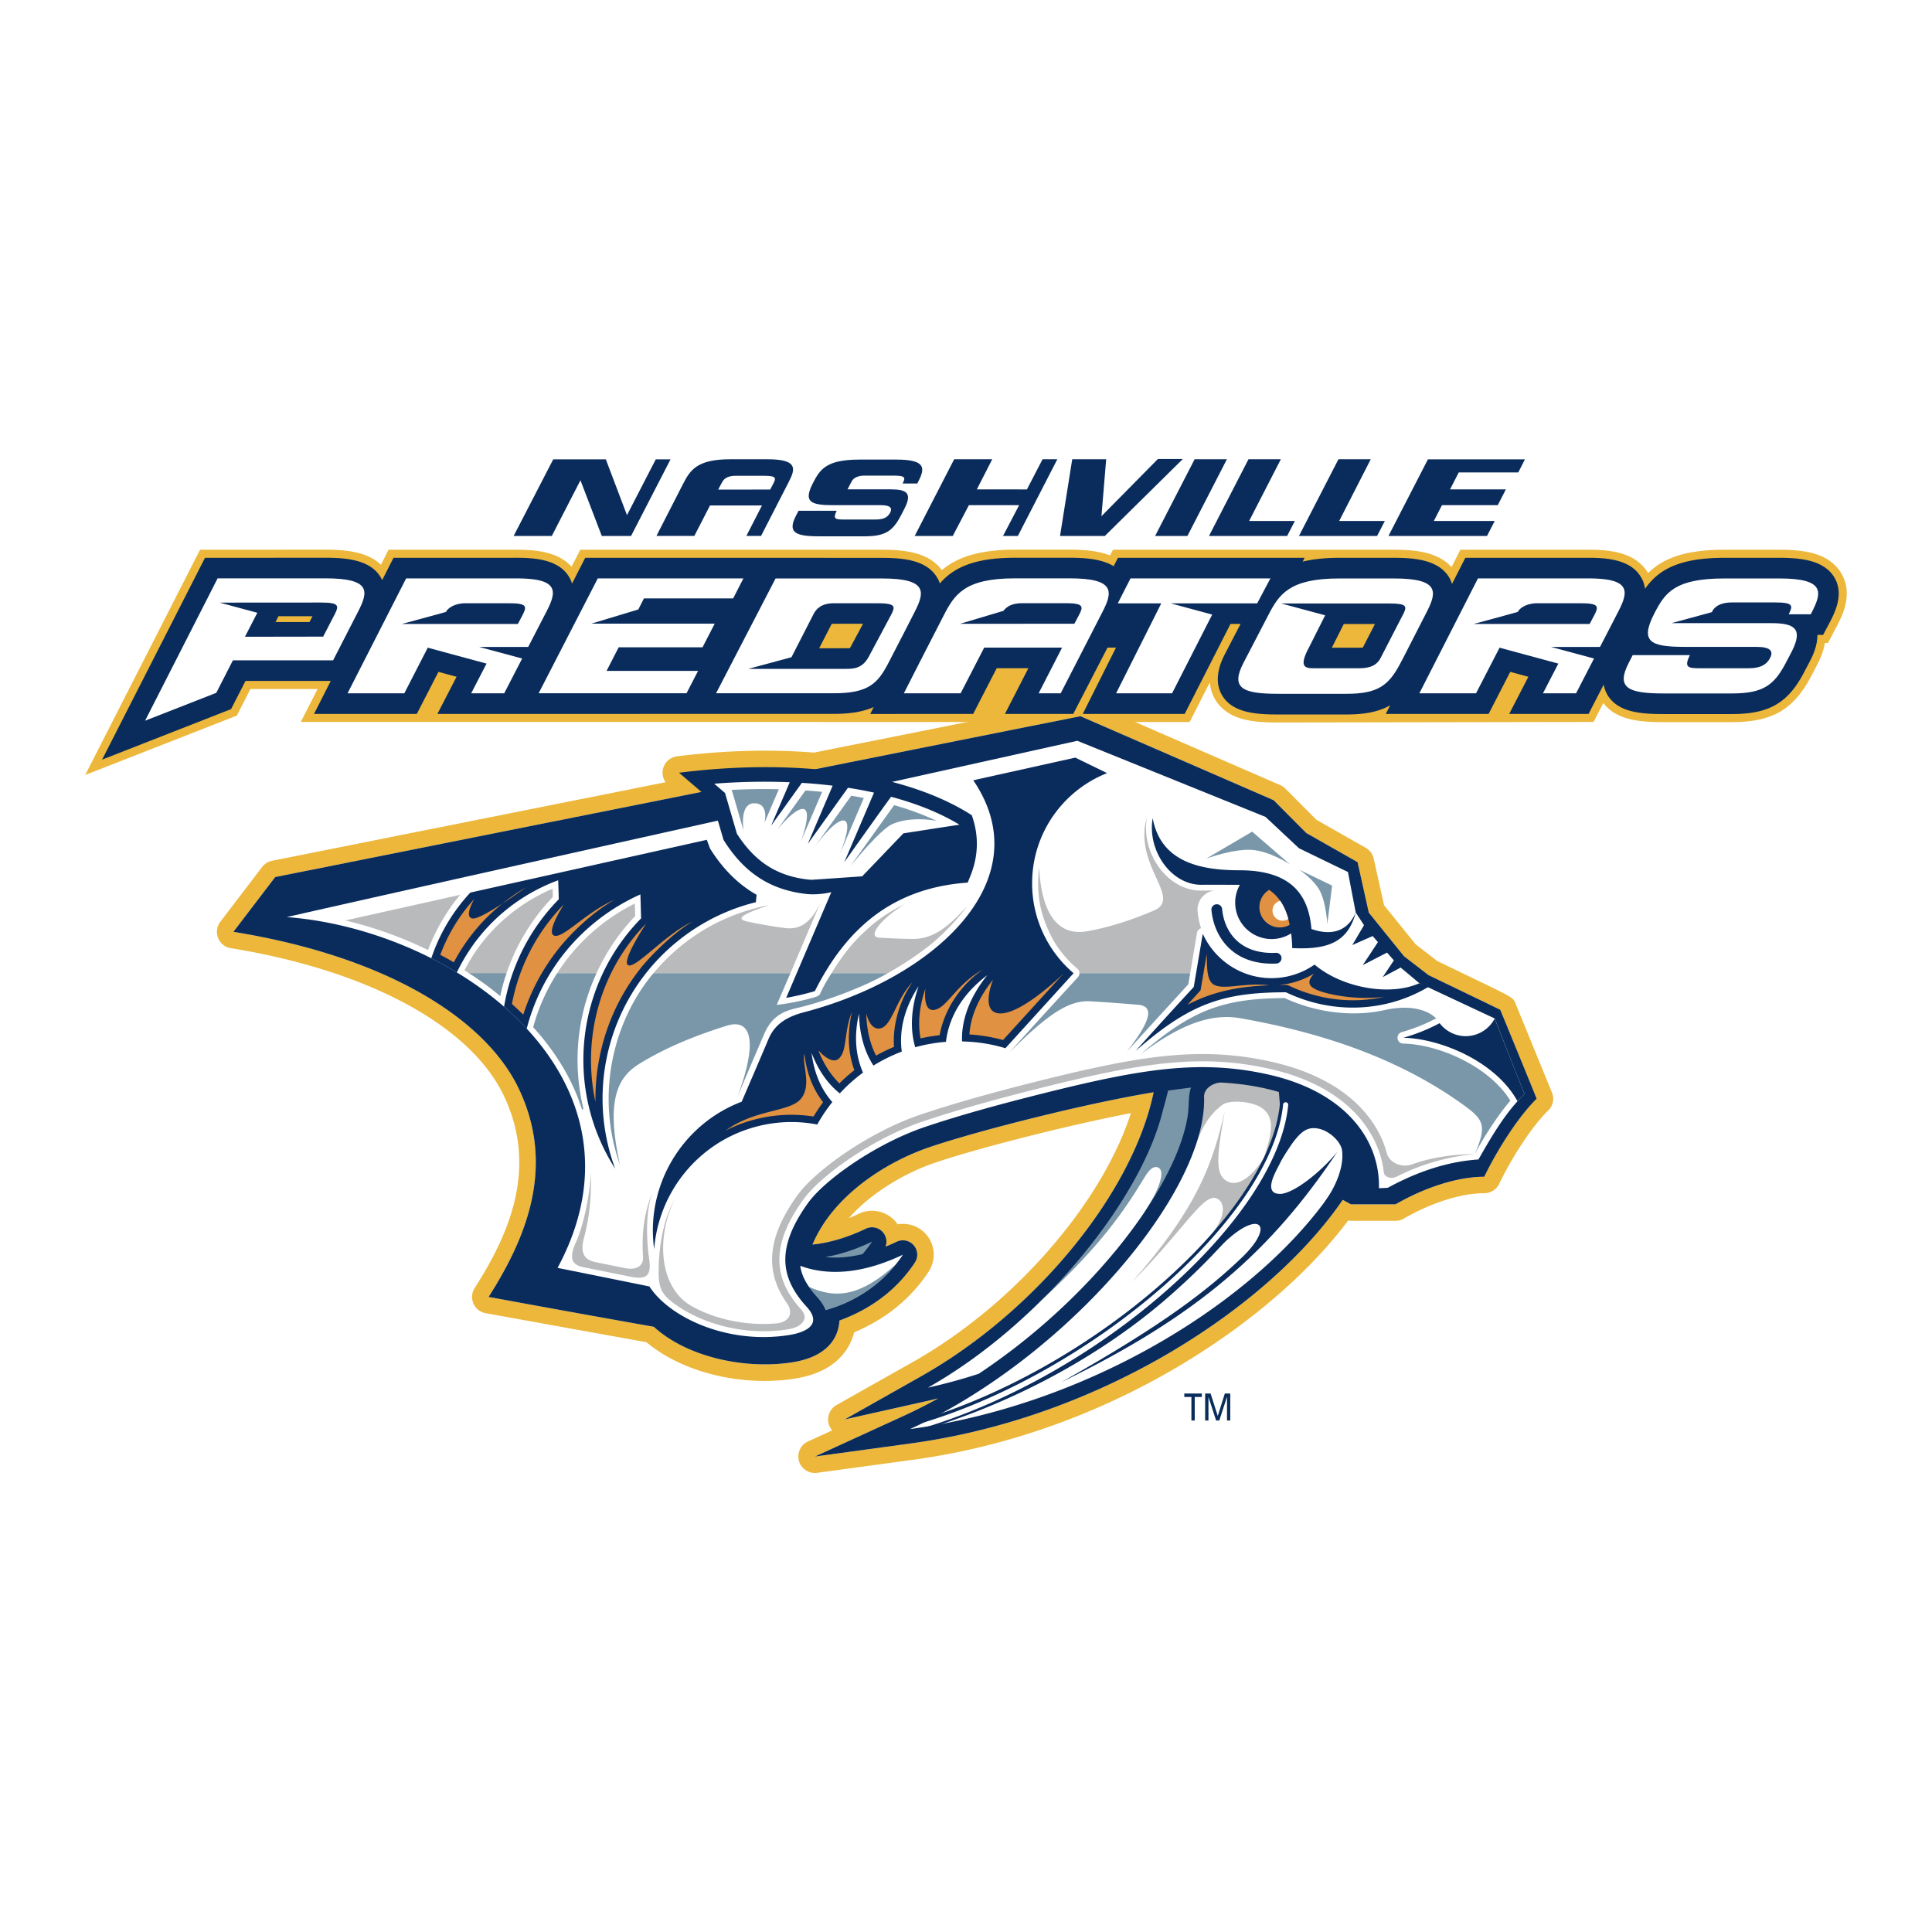
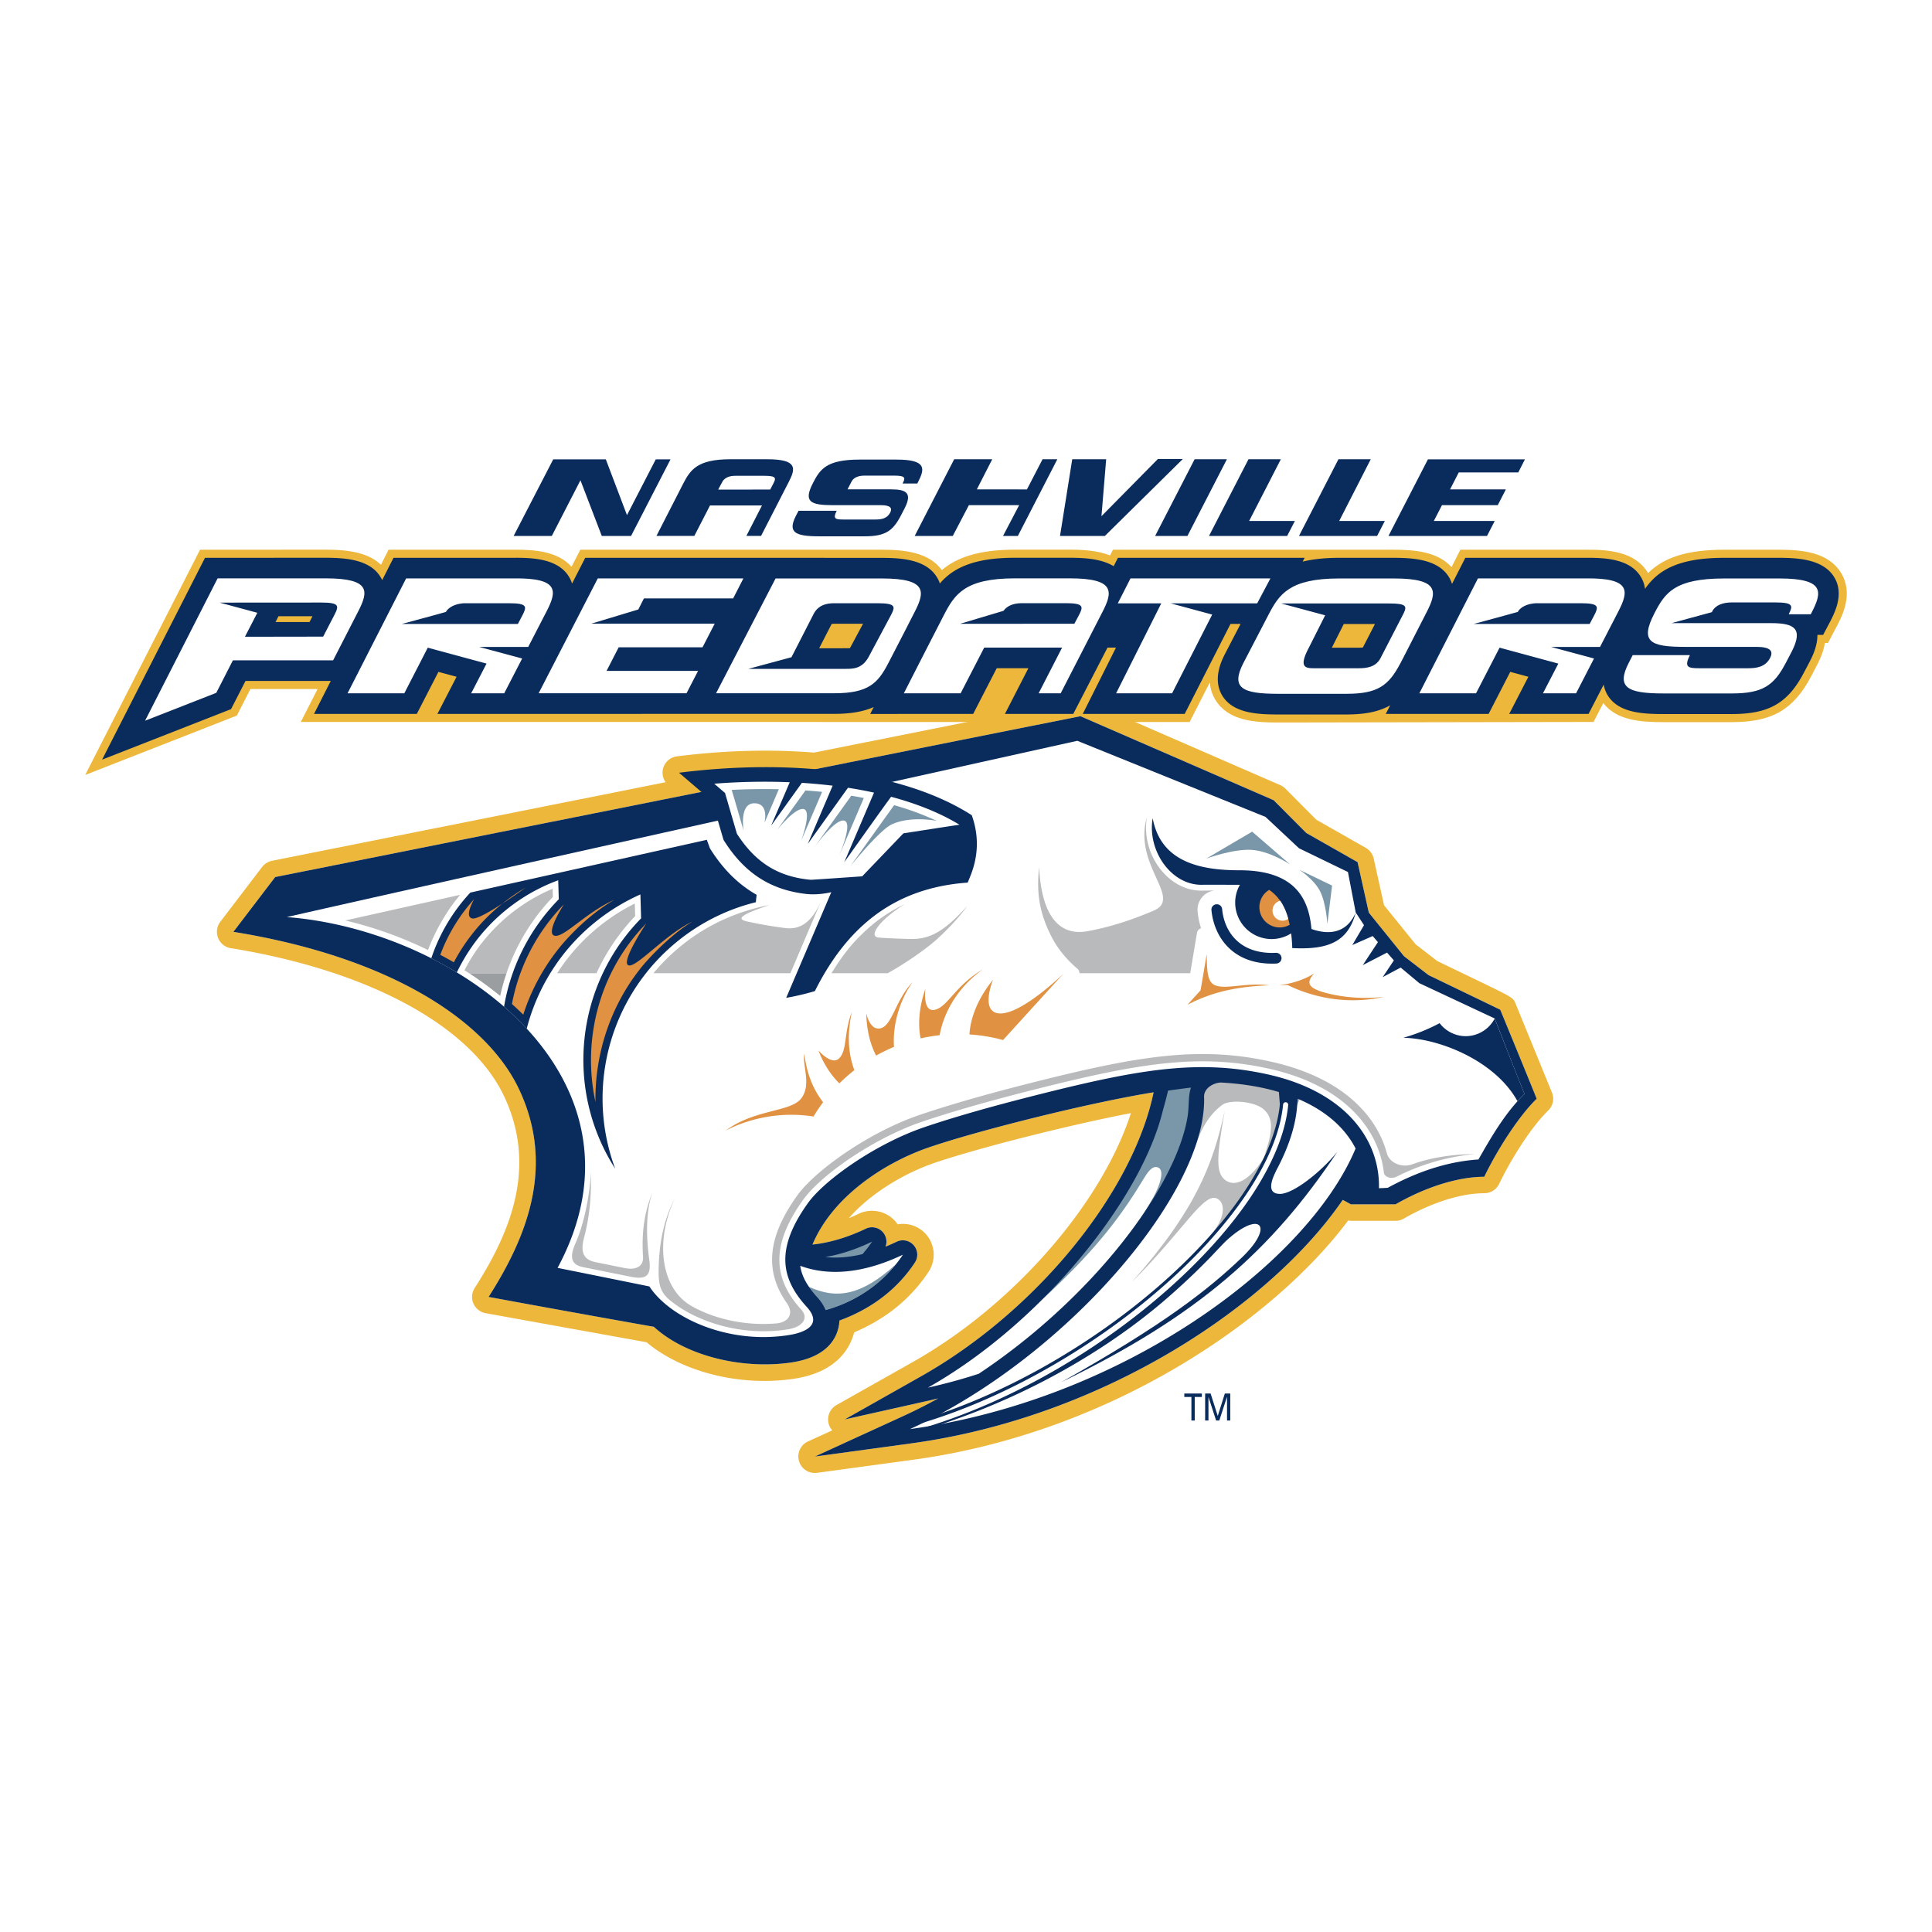
<svg xmlns="http://www.w3.org/2000/svg" width="2500" height="2500" viewBox="0 0 192.756 192.756">
  <g fill-rule="evenodd" clip-rule="evenodd">
    <path fill="#fff" d="M0 0h192.756v192.756H0V0z" />
    <path d="M154.84 109.009s-3.639-8.895-3.625-8.865c-.238-.612-.238-.612-4.396-2.61l-3.424-1.652-2.158-1.669-3.15-3.895-1.033-4.659a1.652 1.652 0 0 0-.795-1.071l-4.922-2.799-3.1-3.113a1.559 1.559 0 0 0-.514-.348l-19.281-8.384a1.723 1.723 0 0 0-.977-.104l-26.251 5.247c-4.335-.348-8.934-.225-13.672.375a1.643 1.643 0 0 0-1.137 2.58L27.13 85.883a1.69 1.69 0 0 0-.985.625l-4.17 5.466a1.653 1.653 0 0 0-.213 1.609c.213.537.69.924 1.258 1.014 13.686 2.215 23.866 7.699 27.223 14.671 3.577 7.434.336 14.192-2.886 19.243a1.646 1.646 0 0 0 1.093 2.506l16.052 2.898c3.546 2.978 9.366 4.445 14.7 3.645 4.287-.643 5.612-3.053 6.016-4.63 3.149-1.333 5.656-3.356 7.429-6.052a3.092 3.092 0 0 0-.249-3.726 3.072 3.072 0 0 0-2.845-.997c-.067-.108-.141-.2-.22-.299a3.1 3.1 0 0 0-3.655-.758c-.294.147-.631.293-.997.44 2.378-2.69 5.833-4.593 8.602-5.534 4.091-1.389 13.007-3.688 19.548-4.947-2.922 9.037-11.691 19.151-21.761 24.833l-7.612 4.292a1.654 1.654 0 0 0-.729 2.029c.073.184.177.355.307.496-1.371.629-2.421 1.107-2.421 1.107a1.645 1.645 0 0 0-.899 1.955c.225.79.997 1.284 1.804 1.175l9.618-1.309c19.756-2.697 36.034-14.032 43.372-23.872.086.019.184.038.275.038h4.445c.287 0 .574-.075.824-.221 2.801-1.608 5.73-2.532 8.029-2.532.629 0 1.205-.355 1.48-.917 1.406-2.905 3.375-5.852 4.898-7.332a1.625 1.625 0 0 0 .379-1.79z" fill="#ecb73a" />
    <path d="M118.691 72.034l2.012-3.95c.049.569.201 1.156.557 1.742 1.277 2.085 3.883 2.257 6.229 2.257l31.498-.055.973-1.882c1.34 1.749 3.777 1.901 5.98 1.901h6.854c4.006 0 6.141-1.236 7.895-4.555 0 0 .588-1.107.654-1.253.189-.374.574-1.15.727-2.092h.312l.912-1.737c.508-.972 1.645-3.191.391-5.247-1.24-2.042-3.805-2.317-6.146-2.317h-5.502c-3.865 0-6.078.827-7.613 2.33-.018-.024-.029-.054-.049-.085-1.254-2.03-3.826-2.274-6.188-2.245h-12.486l-.881 1.736c-1.346-1.509-3.613-1.736-5.711-1.736h-28.066l-.293.568c-1.205-.477-2.635-.574-3.992-.574h-5.516c-3.674 0-5.834.82-7.271 2.037-1.302-1.773-3.724-2.031-5.949-2.031H57.899l-.801 1.548-.075.152c-1.35-1.528-3.65-1.725-5.772-1.7h.037-12.522l-.757 1.499c-1.364-1.303-3.515-1.504-5.516-1.504l-12.535.005L8.504 77.317l15.128-5.924 1.352-2.648h6.701l-1.674 3.283 88.68.006z" fill="#ecb73a" />
    <path d="M183 57.586c-1.041-1.7-3.346-1.933-5.463-1.933h-5.502c-4.697 0-6.652 1.302-7.912 3.094a2.911 2.911 0 0 0-.441-1.229c-1.039-1.688-3.355-1.89-5.459-1.865h-12.027l-1.328 2.605a2.996 2.996 0 0 0-.299-.672c-1.039-1.7-3.346-1.933-5.461-1.933h-5.504c-1.453 0-2.646.141-3.639.38l.203-.38h-18.631l-.428.837c-1.18-.721-2.812-.842-4.354-.842h-5.516c-4.129 0-6.164 1.045-7.472 2.566a2.638 2.638 0 0 0-.295-.629c-1.033-1.7-3.338-1.926-5.453-1.926l-10.5-.007H58.388l-1.314 2.569a2.959 2.959 0 0 0-.324-.704c-1.04-1.688-3.357-1.89-5.461-1.865H39.261l-1.13 2.226a2.385 2.385 0 0 0-.172-.317c-1.028-1.688-3.338-1.913-5.467-1.913l-12.039.005-10.266 20.136 12.865-5.039 1.444-2.813H33l-1.669 3.29h10.254l2.158-4.195 1.81.489-1.914 3.706 39.611-.005c1.669 0 2.929-.239 3.919-.679l-.349.691c0-.006 10.273-.006 10.273-.006l2.35-4.561h3.16l-2.342 4.561h6.818l3.418-6.616h.844l-3.314 6.616h10.168l4.574-8.982h1.004c-.705 1.352-1.537 2.959-1.537 2.959-.324.63-1.301 2.532-.287 4.201 1.053 1.729 3.412 1.877 5.539 1.877h6.855c1.842 0 3.23-.275 4.354-.912l-.439.856h10.262l2.158-4.195 1.809.489-1.914 3.706h7.918l1.512-2.929c.061.362.184.723.396 1.071 1.053 1.73 3.412 1.871 5.541 1.871h6.854c3.693 0 5.576-1.082 7.178-4.127 0 0 .576-1.082.648-1.236.215-.421.711-1.43.703-2.537h.57l.691-1.302c.469-.918 1.43-2.783.416-4.452zm-47.023 7.013c-.08.012-.213.024-.434.024h-2.666l1.162-2.305.029-.061h3.113c-.499.972-1.033 2-1.204 2.342zm-51.179.068c-.111.012-1.604.012-3.07.012.917-1.78 1.167-2.281 1.246-2.421a1 1 0 0 1 .239-.024h2.891c.001-.001-1.289 2.408-1.306 2.433zM31.177 61.48l-.298.581H27.49l.294-.581h3.393z" fill="#0a2c5c" />
    <path d="M88.02 57.714H77.379l-5.936 11.452H83.25c3.413 0 4.335-1.026 5.344-2.939 1.003-1.909 2.648-5.149 2.648-5.149 1.034-2 1.314-3.364-3.222-3.364zm.874 3.651c-.067.14-1.394 2.617-2.219 4.158-.66 1.217-1.567 1.21-2.373 1.21H74.66l4.304-1.161s2.189-4.268 2.196-4.287c.281-.574.825-1.1 2.054-1.1h4.359c1.829 0 1.756.348 1.321 1.18zM112.791 57.707l-1.268 2.489h4.338l-4.507 8.977h5.584l4.003-7.857-4.146-1.12h8.635l1.32-2.489h-13.959zM139.107 57.714h-5.504c-4.963 0-5.996 1.59-7.061 3.651-.215.421-2.49 4.787-2.49 4.787-1.271 2.477-.139 3.069 3.436 3.069h6.855c3.094 0 4.195-.806 5.363-3.026.111-.208.557-1.052.641-1.236l1.988-3.882c1.028-1.999 1.31-3.363-3.228-3.363zm-1.369 7.942c-.465.899-1.365 1.016-2.195 1.016h-4.477c-.885 0-1.516-.135-.439-2.134 0 0 1.295-2.581 1.584-3.149l-4.379-1.18h10.83c1.674 0 1.713.288 1.381.979l-2.305 4.468zM32.493 57.702H21.712l-7.238 14.204 7.105-2.782 1.657-3.241h9.998l2.489-4.855c1.032-2 1.313-3.326-3.23-3.326zm.885 3.619c-.104.19-1.137 2.196-1.137 2.196l-7.802.012s1.217-2.354 1.234-2.392l-3.755-1.014 10.126-.007c1.813 0 1.789.32 1.334 1.205zM106.756 57.702h-5.516c-4.971 0-5.999 1.596-7.063 3.655-.924 1.768-3.999 7.815-3.999 7.815h5.663s1.241-2.402 2.354-4.562h7.771c-1.119 2.177-2.342 4.562-2.342 4.562h2.201l4.156-8.096c1.037-2.005 1.318-3.374-3.225-3.374zm.898 3.655l-.465.875-11.404.005s3.558-1.069 4.33-1.294c.316-.428.869-.765 1.846-.765h4.367c1.82.001 1.754.349 1.326 1.179zM177.537 57.714h-5.502c-4.965 0-5.92 1.431-6.982 3.491-1.443 2.813-.439 3.333 3.031 3.333h7.143c1.455 0 1.719.445 1.369 1.118-.471.899-1.363 1.016-2.193 1.016h-4.814c-1.137 0-1.613-.061-.988-1.309h-5.707l-.385.752c-1.277 2.47-.152 3.07 3.432 3.07h6.854c3.094 0 4.195-.808 5.363-3.026.109-.208.537-1.016.629-1.2 1.119-2.243.244-2.787-2.066-2.787h-9.961l4.029-1.095c.014-.03.031-.061.043-.085.318-.619 1.059-.887 1.945-.887h4.354c1.828 0 1.754.348 1.328 1.18h2.201l.107-.208c1.028-1.999 1.309-3.363-3.23-3.363zM73.149 59.701l1.02-1.994H59.641l-5.9 11.459h14.754l1.151-2.23h-9.129l1.209-2.355h8.365l1.217-2.36H59l4.684-1.413.563-1.107h8.902zM51.289 57.707H40.521l-5.846 11.466h5.662l2.342-4.555 5.864 1.589-1.534 2.966h3.295l1.792-3.474-4.292-1.156H52.7l1.829-3.54c1.029-1.999 1.309-3.35-3.24-3.296zm.844 3.664c-.104.189-.264.494-.464.881H40.093s4.391-1.181 4.396-1.199c.184-.38.881-.874 1.964-.868h4.354c1.827 0 1.754.348 1.326 1.186zM158.223 57.707h-10.768l-5.846 11.466h5.654l2.35-4.555 5.863 1.589-1.535 2.966h3.303l1.791-3.474-4.293-1.156h4.893l1.828-3.54c1.027-1.999 1.308-3.35-3.24-3.296zm.843 3.664c-.105.189-.264.494-.465.881h-11.57s4.385-1.181 4.398-1.199c.176-.38.867-.874 1.957-.868h4.346c1.834 0 1.762.348 1.334 1.186z" fill="#fff" />
    <path d="M76.549 45.82h-3.676c-3.314 0-3.999 1.064-4.714 2.44-.61 1.181-2.666 5.21-2.666 5.21h3.78l1.565-3.04h5.185l-1.559 3.04h1.466l2.77-5.399c.692-1.332.876-2.251-2.151-2.251zm.598 2.441l-.305.581-5.186.007s.244-.491.464-.869c.215-.288.576-.508 1.236-.508h2.905c1.223 0 1.174.233.886.789zM89.438 45.852h-3.669c-3.314 0-3.948.96-4.659 2.336-.96 1.871-.293 2.213 2.024 2.213h4.758c.972 0 1.149.305.917.752-.312.599-.905.678-1.461.678h-3.21c-.759 0-1.077-.043-.66-.874h-3.805l-.262.501c-.844 1.65-.099 2.049 2.292 2.049h4.574c2.061 0 2.794-.544 3.577-2.018.068-.143.355-.68.416-.803.752-1.498.165-1.863-1.376-1.863h-4.335s.397-.765.404-.784c.213-.409.709-.587 1.302-.587h2.905c1.217 0 1.168.232.88.789h1.468l.073-.14c.692-1.338.873-2.249-2.153-2.249zM65.427 45.827l-2.862 5.547h-.019l-2.104-5.547h-5.245l-3.95 7.644h3.808l2.857-5.554 2.128 5.554h2.922l3.938-7.644h-1.473zM119.188 45.82l-3.94 7.651h3.223l3.937-7.651h-3.22zM124.627 51.979l3.162-6.159h-3.228l-3.938 7.651h7.797l.769-1.492h-4.562zM133.611 51.979l3.149-6.159h-3.223l-3.937 7.651h7.795l.771-1.492h-4.555zM151.479 47.136l.664-1.309h-9.678l-3.938 7.644h9.832l.77-1.492h-6.076l.812-1.578h5.565l.812-1.577h-5.57l.867-1.688h5.94zM104.016 45.82l-1.559 3.01-4.996-.006 1.535-3.004h-3.798l-3.938 7.651h3.798l1.608-3.07h5.014l-1.608 3.07h1.481l3.937-7.651h-1.474zM109.893 51.502l.47-5.682h-3.386l-1.219 7.651h4.476l7.778-7.675h-2.489l-5.63 5.706z" fill="#0a2c5c" />
    <path d="M149.68 100.743c0-.007-7.154-3.455-7.154-3.455l-2.451-1.889-3.51-4.349-1.119-5.032-5.119-2.91-3.258-3.272-19.279-8.382-80.335 16.05-4.17 5.466c15.689 2.538 25.21 8.873 28.439 15.581 3.778 7.845.728 15.036-2.978 20.844 3.558.655 10.682 1.957 16.485 2.979 3.29 3.014 9.025 4.262 13.728 3.559 3.883-.581 4.72-2.758 4.793-4.183 3.584-1.314 5.986-3.448 7.521-5.779a1.422 1.422 0 0 0-.116-1.735 1.426 1.426 0 0 0-1.699-.348c-.373.177-.74.336-1.107.488a1.435 1.435 0 0 0-1.962-1.792c-1.553.745-3.413 1.389-5.326 1.585 2.013-4.819 7.24-8.213 11.698-9.723 4.819-1.64 15.733-4.397 22.336-5.467-2.109 10.095-11.783 21.896-23.224 28.348l-7.601 4.292 8.524-1.909c.269-.061.544-.128.813-.193a52.427 52.427 0 0 1-3.486 1.761l-8.822 4.04 9.618-1.313c19.181-2.617 35.857-13.788 43.046-24.294l.82.447h4.445c3.24-1.859 6.439-2.752 8.854-2.752 1.443-2.971 3.533-6.127 5.229-7.784-.846-2.123-3.633-8.879-3.633-8.879z" fill="#fff" />
    <path d="M149.123 101.611s2.078 5.308 2.979 7.54c-1.939 1.851-3.395 4.432-4.598 6.529-2.422.164-5.424.851-9.045 2.825-.312.024-.881.043-.881.043.117-4.874-3.393-9.612-10.975-11.33-6.801-1.536-12.639-.6-22.33 1.821-3.277.82-7.956 2.029-12.046 3.418-4.758 1.614-9.918 5.203-11.625 7.584-3.215 4.492-2.739 7.477-.121 10.338 1.705 1.872-.325 2.594-1.762 2.818-6.047.968-11.887-1.705-13.928-4.848-3.186-.648-6.091-1.236-9.161-1.853 10.162-18.876-9.911-33.692-27.02-35 17.872-4.066 78.874-17.586 78.874-17.586l18.775 7.593 3.346 3.132 4.879 2.366.777 4.042.826 1.26-1.168 1.986 2.035-.899.52.607-1.51 2.293 2.422-1.248.68.776-1.113 1.669 1.791-.953 1.865 1.559 7.514 3.518z" fill="#fff" />
    <path d="M119.271 114.335c-.715 2.221.348-5.338.348-5.338s1.285-1.57 1.457-1.669c.176-.098 7.514 1.456 7.514 1.456s2.031-.232.623 1.736c-1.154 1.613-2.682 3.926-3.111 4.903.998-2.782.893-3.962-.055-4.77-.953-.801-3.369-.954-4.078-.434-1.108.802-2.041 2.092-2.698 4.116z" fill="#b9babb" />
-     <path d="M132.375 119.613c-1.297 1.938 2.396-1.725 2.396-1.725s1.021-3.498.973-3.693c-.049-.189-4.861-4.616-4.861-4.616s-1.217-1.64-1.693.738c-.385 1.939-1.033 4.635-1.455 5.619 1.646-2.733 2.371-3.515 3.607-3.367 1.236.146 2.453 1.345 2.557 2.213.169 1.351-.356 3.082-1.524 4.831z" fill="#0a2c5c" />
    <path d="M50.537 97.098h-3.735a36.033 36.033 0 0 1 3.101 2.264c.169-.771.384-1.529.634-2.264z" fill="#9b9ea0" />
    <path d="M126.084 115.54c-1.492 2.349-2.832 2.813-3.711 2.286-1.164-.69-.969-2.519-.18-7.001-1.166 5.24-2.775 9.746-9.25 17.073 5.24-5.241 7.18-9.032 8.523-8.298.758.409.795 1.742-.402 3.271.744-.453 2.164-2.385 2.164-2.385l1.998-3.075.858-1.871z" fill="#b9babb" />
    <path d="M103.938 129.701c4.18-4.268 11.238-16.228 12.455-21.218l2.861-.184s.58 4.397-2.416 9.526c-2.037 3.492-4.078 6.403-5.275 7.484 2.818-3.839 1.453-2.482 3.25-5.411.693-1.125 1.529-3.087.729-3.418-.605-.25-1.094.551-1.529 1.271-2.439 4.045-5.136 7.395-10.075 11.95zM89.371 126.149c-1.858 2.322-4.383 3.827-6.994 4.555-.154-.396-.417-.832-.832-1.289-.312-.336-.619-.668-.832-1.027 2.726 1.247 5.186.916 8.658-2.239z" fill="#7a97aa" />
-     <path d="M121.516 124.602c3.955-4.176 5.969-2.567 2.373.875-3.346 3.191-7.711 6.641-17.99 12.412 13.617-6.608 20.957-13.121 27.529-22.973-1.652 2.036-4.416 4.201-5.719 4.201-1.381 0-.854-1.394-.365-2.372l-5.828 7.857z" fill="#0a2c5c" />
+     <path d="M121.516 124.602c3.955-4.176 5.969-2.567 2.373.875-3.346 3.191-7.711 6.641-17.99 12.412 13.617-6.608 20.957-13.121 27.529-22.973-1.652 2.036-4.416 4.201-5.719 4.201-1.381 0-.854-1.394-.365-2.372l-5.828 7.857" fill="#0a2c5c" />
    <path d="M90.839 143.013c8.745-2.371 18.313-7.129 25.743-13.617 7.373-6.438 12.271-13.227 12.811-18.803l.145-1.546-1.992-.71.146 1.835c-1.088 11.275-19.443 27.052-37.048 31.851a.57.57 0 0 0-.409.709.575.575 0 0 0 .708.409l-.104-.128z" fill="#0a2c5c" />
    <path d="M128.016 110.201c-1.107 11.394-19.574 27.309-37.288 32.134-.133.043-.22.177-.182.312a.266.266 0 0 0 .312.184c8.695-2.373 17.919-7.437 25.32-13.895 7.312-6.384 11.814-13.193 12.346-18.685a.255.255 0 1 0-.508-.05z" fill="#fff" />
    <path d="M130.842 92.683c-.283-3.37-1.969-5.856-7.174-5.856-3.961 0-7.857-.839-8.664-5.198-.557 3.229 1.842 6.708 4.936 6.647.225-.007 2.721 0 3.766 0a3.559 3.559 0 0 0-.471 1.773 3.635 3.635 0 0 0 5.582 3.075c.057.459.098.955.111 1.468 3.65.184 5.564-.655 6.334-3.546-.922 2.126-2.746 2.237-4.42 1.637z" fill="#0a2c5c" />
    <path d="M127.672 92.531a2.023 2.023 0 0 1-2.021-2.03 2 2 0 0 1 .973-1.718c1.074.727 1.723 1.895 2.047 3.484-.294.167-.63.264-.999.264z" fill="#e09142" />
    <path d="M120.867 90.806c.24 2.586 2.078 5.534 6.477 5.327a.542.542 0 0 0 .514-.563.537.537 0 0 0-.57-.506c-3.631.165-5.146-2.141-5.355-4.361a.529.529 0 0 0-.58-.482.527.527 0 0 0-.486.585zM149.123 101.623a3.27 3.27 0 0 1-2.893 1.755 3.276 3.276 0 0 1-2.598-1.297 18.233 18.233 0 0 1-3.621 1.456c3.73.085 9.209 2.366 11.387 6.328.232-.249.465-.489.703-.714-.88-2.189-2.892-7.307-2.978-7.528zM70.832 84.643l-.312-.856-23.595 5.266a17.987 17.987 0 0 0-3.896 6.556c.868.44 1.719.91 2.55 1.411a18.602 18.602 0 0 1 2.104-3.387 18.189 18.189 0 0 1 8.009-5.808c.038 1.13.056 1.87.056 1.87s0 .019-.005.031a20.062 20.062 0 0 0-5.455 10.712 28.633 28.633 0 0 1 2.262 2.195 20.236 20.236 0 0 1 3.675-7.436 20.298 20.298 0 0 1 7.668-5.96c.043 1.417.068 2.366.068 2.366s0 .018-.007.03c-6.512 6.642-7.666 17.024-2.574 24.973-2.506-6.744-1.173-14.119 3.058-19.494 2.324-2.959 6.023-5.881 10.975-7.098.019-.251.05-.496.075-.74-1.826-1.035-3.367-2.564-4.656-4.631z" fill="#0a2c5c" />
-     <path d="M142.576 98.426l-.967-.331c-2.912 1.32-7.693.483-10.457-1.858 0 0 0 .005-.006.005a7.488 7.488 0 0 1-4.291 1.348c-3.047 0-5.676-1.824-6.855-4.429l-.9 5.309s-2.953 3.198-5.809 6.389c5.326-4.646 8.574-5.858 15.006-5.858 4.902 2.332 10.145 1.854 14.111-.477l.168-.098zM83.042 109.957c-1.125-1.272-1.834-2.941-2.066-4.903.678 1.78 1.669 3.137 2.812 4.035a15.626 15.626 0 0 1 2.317-2.073c-.763-1.723-.904-3.742-.402-5.888.037 2.097.574 3.858 1.442 5.186a16.38 16.38 0 0 1 2.825-1.396c-.288-2.15.281-4.396 1.676-6.517-.789 2.281-.844 4.378-.331 6.084.984-.275 2.012-.46 3.064-.539.298-2.555 1.735-4.86 4.126-6.652-1.803 2.226-2.604 4.555-2.52 6.61 1.5.029 2.953.262 4.324.678 2.293-2.525 4.244-4.664 6.805-7.484a11.758 11.758 0 0 1-4.139-8.975c0-4.997 3.1-9.259 7.479-10.989l-3.174-1.546c-1.334.298-5.039 1.118-10.176 2.262 6.789 9.979-3.901 19.751-16.913 23.149-1.882.489-2.959 1.328-3.522 2.679-.483 1.156-2.666 6.23-2.666 6.23l-.012.013c-5.924 2.25-9.601 8.341-8.725 14.712a13.767 13.767 0 0 1 7.46-11.19c2.281-1.161 5.404-1.913 8.81-1.248.442-.789.945-1.541 1.506-2.238z" fill="#0a2c5c" />
    <path d="M124.928 82.974l-4.572 2.685s2.689-.979 4.498-.868c1.818.104 3.854 1.449 3.854 1.449l-3.78-3.266zM132.902 88.355l-.471 3.833s-.125-2.08-.723-3.26c-.594-1.186-2.084-2.158-2.084-2.158l3.278 1.585z" fill="#7a97aa" />
    <path d="M149.68 100.743c0-.007-7.154-3.455-7.154-3.455l-2.451-1.889-3.51-4.349-1.119-5.032-5.119-2.91-3.258-3.272-19.279-8.382-80.335 16.05-4.17 5.466c15.689 2.538 25.21 8.873 28.439 15.581 3.778 7.845.728 15.036-2.978 20.844 3.558.655 10.682 1.957 16.485 2.979 3.29 3.014 9.025 4.262 13.728 3.559 3.883-.581 4.72-2.758 4.793-4.183 3.584-1.314 5.986-3.448 7.521-5.779a1.422 1.422 0 0 0-.116-1.735 1.426 1.426 0 0 0-1.699-.348c-.373.177-.74.336-1.107.488a1.435 1.435 0 0 0-1.962-1.792c-1.553.745-3.413 1.389-5.326 1.585 2.013-4.819 7.24-8.213 11.698-9.723 4.819-1.64 15.733-4.397 22.336-5.467-2.109 10.095-11.783 21.896-23.224 28.348l-7.601 4.292 8.524-1.909c.269-.061.544-.128.813-.193a52.427 52.427 0 0 1-3.486 1.761l-8.822 4.04 9.618-1.313c19.181-2.617 35.857-13.788 43.046-24.294l.82.447h4.445c3.24-1.859 6.439-2.752 8.854-2.752 1.443-2.971 3.533-6.127 5.229-7.784-.846-2.123-3.633-8.879-3.633-8.879zm-.557.868s2.078 5.308 2.979 7.54c-1.939 1.851-3.395 4.432-4.598 6.529-2.422.164-5.424.851-9.045 2.825-.312.024-.881.043-.881.043.117-4.874-3.393-9.612-10.975-11.33-6.801-1.536-12.639-.6-22.33 1.821-3.277.82-7.956 2.029-12.046 3.418-4.758 1.614-9.918 5.203-11.625 7.584-3.215 4.492-2.739 7.477-.121 10.338 1.705 1.872-.325 2.594-1.762 2.818-6.047.968-11.887-1.705-13.928-4.848-3.186-.648-6.091-1.236-9.161-1.853 10.162-18.876-9.911-33.692-27.02-35 17.872-4.066 78.874-17.586 78.874-17.586l18.775 7.593 3.346 3.132 4.879 2.366.777 4.042.826 1.26-1.168 1.986 2.035-.899.52.607-1.51 2.293 2.422-1.248.68.776-1.113 1.669 1.791-.953 1.865 1.559 7.514 3.518zm-30.652 9.882c-1.24 7.208-9.678 18.166-20.826 25.57a54.817 54.817 0 0 1-5.069 1.382c11.294-6.372 21.114-18.6 23.37-27.363.164-.642.416-1.474.592-2.274.545-.072 2.227-.305 2.289-.293-.307.838-.167 1.889-.356 2.978zm16.777 3.094c-4.805 11.471-23.27 25.106-44.453 27.992 15.556-7.117 29.578-23.561 29.339-33.062-.086-1.033 1.125-1.546 1.742-1.51 5.582.312 8.865 1.986 10.65 3.369 1.195.923 2.111 2.012 2.722 3.211zm-45.166 10.596c-1.903 2.873-4.746 4.702-7.705 5.521-.154-.396-.417-.832-.832-1.289-.905-.984-1.541-1.976-1.706-3.125 2.726 1.009 6.164.837 10.243-1.107z" fill="#0a2c5c" />
    <path d="M96.954 81.335c-6.684-4.299-17.697-5.694-29.209-4.238 1.321 1.125 3.313 2.842 3.313 2.842s.813 2.784 1.13 3.858c2.049 3.285 4.659 4.985 8.249 5.394 1.266.14 2.501-.177 2.501-.177s-4.5 10.547-4.5 10.54a24.184 24.184 0 0 0 2.862-.673c3.082-6.144 7.667-10.29 15.243-10.822.075-.158.154-.373.232-.562.856-2.059.907-4.12.179-6.162z" fill="#0a2c5c" />
    <path d="M88.906 79.495c-.525.685-4.671 6.524-4.671 6.524l2.966-6.94a44.355 44.355 0 0 0-2.599-.484l-4.012 5.607 2.484-5.815a54.398 54.398 0 0 0-3.07-.281l-3.07 4.274 1.858-4.335a63.64 63.64 0 0 0-7.533.146l1.077.924 1.186 4.066c1.799 2.801 3.987 4.213 7.081 4.567.147.012.288.038.428.024 1.255-.078 4.99-.341 4.99-.341l4.11-4.287s3.007-.472 5.595-.862c-1.91-1.162-4.22-2.091-6.82-2.787z" fill="#fff" />
    <path d="M75.253 80.143c-1.523 0-1.064 2.733-1.064 2.733s-1.156-3.999-1.192-4.066a64.15 64.15 0 0 1 4.707-.068L76.267 82.1s.515-1.957-1.014-1.957zM84.828 86.44l4.378-6.108a28.36 28.36 0 0 1 4.25 1.565s-2.586-.525-4.475.348c-1.243.576-4.153 4.195-4.153 4.195zM84.259 81.885c-.893-.317-3.082 2.74-3.082 2.74l3.754-5.234c.423.067.837.141 1.253.226l-2.617 6.115c.001-.001 1.585-3.535.692-3.847zM80.193 80.724c-.844-.208-2.666 2.085-2.666 2.085l2.831-3.945a50.64 50.64 0 0 1 1.664.142l-2.104 4.909c-.001 0 1.119-2.99.275-3.191zM86.056 125.122c.337-.393.661-.801.948-1.242-1.662.796-3.217 1.29-4.659 1.535 1.162.123 2.403.025 3.711-.293z" fill="#7a97aa" />
    <path d="M128.533 91.68a1.031 1.031 0 0 1-.572.179 1.008 1.008 0 0 1-1.002-1.009c0-.48.328-.875.766-.981.353.506.615 1.112.808 1.811z" fill="#fff" />
    <path d="M56.683 95.557a20.41 20.41 0 0 0-1.095 1.541h3.926a20.549 20.549 0 0 1 3.858-5.699l-.037-1.253a19.658 19.658 0 0 0-6.652 5.411zM65.195 97.098H78.86s2.416-5.692 3.125-7.33c-1.125 2.623-2.458 2.983-3.693 2.818a44.064 44.064 0 0 1-3.718-.643c-1.326-.281-.342-.777 2.17-1.646-1.094.196-2.746.667-4.047 1.224-3.695 1.549-6.152 3.944-7.502 5.577zM96.495 90.402c-2.311 2.568-3.755 3.313-5.607 3.277a67.207 67.207 0 0 1-3.203-.133c-1.04-.067-.167-1.596 2.598-3.357-2.378 1.18-3.51 2.25-4.514 3.234-1.001.984-1.955 2.269-2.811 3.674h5.607c1.815-1.002 3.834-2.426 4.855-3.338 1.013-.916 2.268-2.206 3.075-3.357zM55.159 89.492l-.024-.825a17.761 17.761 0 0 0-6.994 5.325 17.119 17.119 0 0 0-1.799 2.812l.459.293h3.735a20.556 20.556 0 0 1 4.623-7.605zM119.486 90.934a1.923 1.923 0 0 1 1.662-2.084c-.605 0-1.105 0-1.197.006-1.486.031-2.904-.648-3.986-1.908-1.291-1.498-1.865-3.527-1.535-5.423-1.414 4.837 3.613 8.077.672 9.33-2.023.856-4.152 1.604-6.592 2.049-2.941.544-4.611-1.718-4.836-6.401-.281 2.574.023 4.561 1.223 6.929.605 1.197 1.523 2.31 2.6 3.222.121.104.188.25.201.409v.036h11.049l.678-4.035a.575.575 0 0 1 .404-.452 7.915 7.915 0 0 1-.343-1.678zM34.45 91.834a39.537 39.537 0 0 1 8.254 2.953c.661-1.785 1.841-3.914 3.21-5.51L34.45 91.834zM65.127 118.897c-.875 2.109-1.12 4.146-.972 6.5.055.88-.612 1.363-1.823 1.118-1.087-.221-1.882-.378-2.812-.569-.863-.17-1.744-.549-1.267-2.383.491-1.892.777-3.805.691-6.635-.067 2.336-.752 5.387-1.51 7.075-.752 1.674-.256 2.218.77 2.427 1.021.2 3.749.759 4.775.96 1.591.312 2-.201 1.799-1.7-.361-2.593-.299-5.087.349-6.793zM147.148 115.131c-2.445.049-4.488.392-6.213 1.021-1.039.386-2.299-.086-2.574-1.107-.832-3.123-3.73-7.355-11.471-9.104-6.959-1.57-12.939-.666-22.936 1.829-3.217.801-7.981 2.036-12.151 3.448-5.124 1.737-10.479 5.571-12.265 8.061-2.949 4.119-3.302 7.509-1.035 10.735.735 1.047.172 1.921-1.057 2.024-3.125.264-6.181-.459-8.414-1.712-3.205-1.798-3.657-6.672-1.7-10.75-1.258 2.331-1.608 5.014-1.621 7.276-.005 1.438.239 2.159 1.18 2.917 2.612 2.116 7.124 3.597 11.734 2.856 1.474-.239 2.085-1.12 1.314-1.969-2.964-3.266-2.91-6.623.191-10.951 1.718-2.404 6.916-6.11 11.904-7.804 4.146-1.4 8.891-2.629 12.094-3.43 9.881-2.465 15.783-3.362 22.596-1.821 7.6 1.717 10.871 6.199 11.342 10.326.049.436.691.716 1.309.404 2.111-1.075 4.697-1.932 7.773-2.249z" fill="#b9babb" />
-     <path d="M107.697 97.098a.612.612 0 0 1-.148.392s-5.232 5.692-6.805 7.484c3.768-3.773 5.9-5.184 7.98-5.075 2.072.116 3.668.252 4.799.344 1.793.134 1.133 1.81-1.105 4.688 1.105-1.223 6.139-6.726 6.139-6.726l.189-1.107h-11.049zM76.267 103.109c.759-1.749 1.969-2.238 3.168-2.519 3.13-.724 6.934-2.209 9.129-3.493h-5.607c-.399.644-.808 1.309-1.137 2.049-.056.136-.215.264-.624.373a23.494 23.494 0 0 1-3.701.739l1.364-3.161H65.195c-4.122 4.905-5.762 12.31-3.346 19.098-1.504-6.812-.055-8.867 2.103-10.164 2.185-1.309 4.838-2.538 8.592-3.704 1.986-.619 3.381.782 1.014 7.148a664.843 664.843 0 0 1 2.709-6.366zM57.735 103.568a20.863 20.863 0 0 1 1.778-6.471h-3.926a19.447 19.447 0 0 0-2.391 5.388c1.321 1.455 2.446 3.009 3.333 4.629a20.692 20.692 0 0 1 1.553 3.619c.037-.041.08-.085.122-.128a20.77 20.77 0 0 1-.469-7.037zM50.519 97.098h-3.725c1.027.588 2.3 1.572 3.112 2.264.112-.632.338-1.524.613-2.264zM139.994 104.117a.576.576 0 0 1-.562-.507.586.586 0 0 1 .422-.635 17.853 17.853 0 0 0 3.432-1.371c-.924-.897-2.686-1.382-5.143-.83-3.064.696-6.77.293-9.963-1.193-6.211.018-9.354 1.241-14.393 5.62 3.992-3.04 7.094-4.116 9.947-3.614 9.088 1.595 16.395 4.42 22.221 8.614 2.086 1.5 2.41 2.062 1.193 4.93 1.033-1.976 2.525-4.141 3.541-5.319-2.117-3.425-7.117-5.615-10.695-5.695z" fill="#7a97aa" />
    <path d="M47.113 93.186a18.26 18.26 0 0 0-1.834 2.824 40.317 40.317 0 0 0-1.352-.746 17.162 17.162 0 0 1 3.382-5.559s-1.064 1.81-.16 1.933 5.271-3.07 5.271-3.07c-2.036 1.2-3.865 2.77-5.307 4.618zM62.674 96.297c.722.38 3.646-3.033 6.408-4.354-2.201 1.32-4.495 3.785-5.215 4.721-3.002 3.804-4.526 8.537-4.458 13.275-1.357-6.274.416-13.055 5.063-17.801 0 .001-2.518 3.774-1.798 4.159zM55.307 93.351c.893.281 3.118-2.3 5.986-3.578-2.379 1.37-4.489 3.51-5.638 4.978a20.728 20.728 0 0 0-3.449 6.48c-.366-.36-.745-.716-1.13-1.064a19.289 19.289 0 0 1 5.184-9.935s-1.853 2.843-.953 3.119zM119.779 98.806c.006-.008.617-3.626.617-3.626.023 1.498.023 2.714.752 3.082 1.053.525 3.059-.258 5.475.042-3.262.128-5.711.672-8.152 1.944l1.308-1.442zm8.83-.46l-.148-.072s-.648 0-.885.005a8.237 8.237 0 0 0 3.539-1.149c-.934.997-.377 1.437.711 1.798 1.094.36 3.602.863 6.285.52-3.107.702-6.457.342-9.502-1.102zM93.284 100.743c-1.284.293-.953-2.109-.953-2.109-.612 1.773-.776 3.473-.484 4.964a17.817 17.817 0 0 1 1.901-.317c.453-2.525 2.037-4.966 4.324-6.572-2.758 1.605-3.523 3.746-4.788 4.034zM87.91 102.577c-1.113.343-1.48-1.467-1.48-1.467.031 1.595.367 3.031.979 4.207a17.202 17.202 0 0 1 1.785-.869c-.147-2.147.52-4.562 1.841-6.451-1.658 1.749-2.013 4.243-3.125 4.58zM83.698 105.61c-.752.703-2.049-.813-2.049-.813.513 1.326 1.234 2.451 2.097 3.29.47-.465.965-.904 1.492-1.315-.636-1.749-.723-3.619-.246-5.809-.825 2.109-.445 3.851-1.294 4.647zM79.937 109.591c-1.057 1.375-4.63 1.051-7.545 3.211 1.553-.82 4.787-2.032 8.774-1.407.292-.489.611-.966.953-1.426-.997-1.308-1.614-2.786-1.87-4.83-.228 1.143.745 3.076-.312 4.452zM99.889 101.11c-2.227.072-.814-3.364-.814-3.364-1.43 1.769-2.249 3.682-2.353 5.462a16.36 16.36 0 0 1 3.351.557l6.023-6.617c0-.001-3.975 3.888-6.207 3.962z" fill="#e09142" />
    <path fill="#0a2c5c" d="M118.867 139.374h-.709v-.341h1.75v.341h-.709v2.35h-.332v-2.35zM120.238 139.033h.545l.713 2.238.705-2.238h.543v2.691h-.324v-2.33h-.012l-.758 2.33h-.318l-.758-2.33h-.006v2.33h-.33v-2.691z" />
  </g>
</svg>